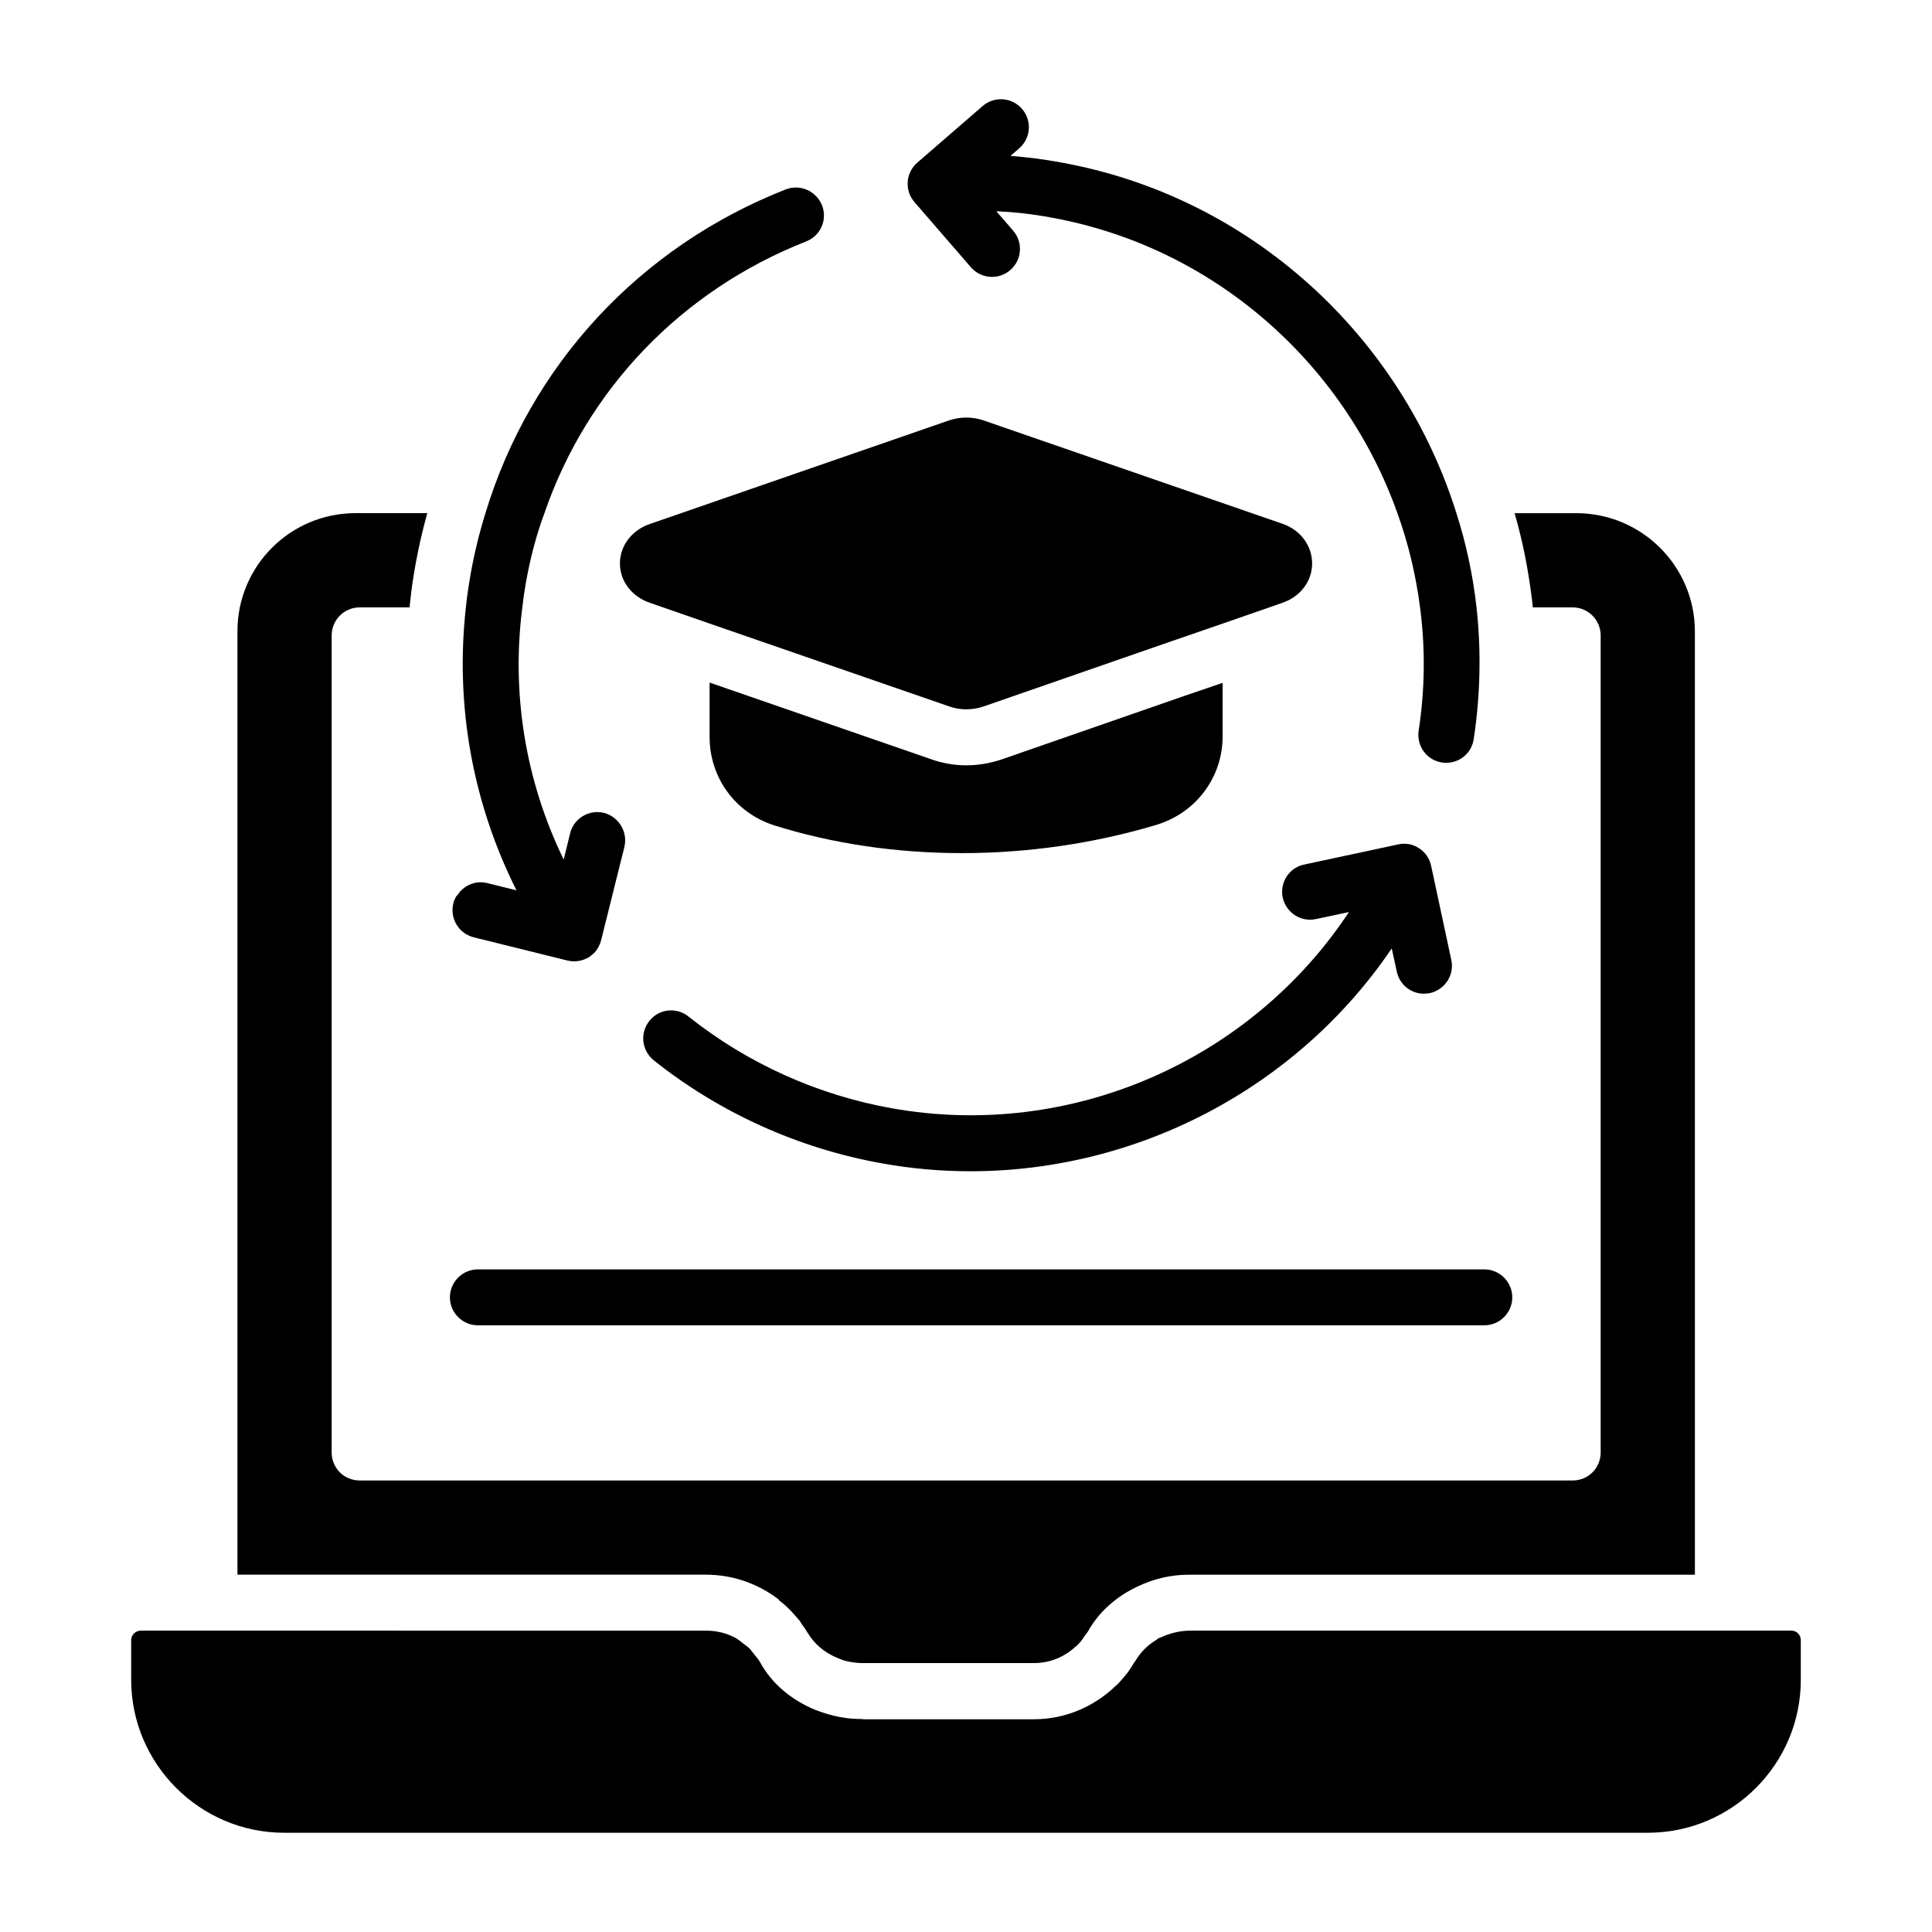
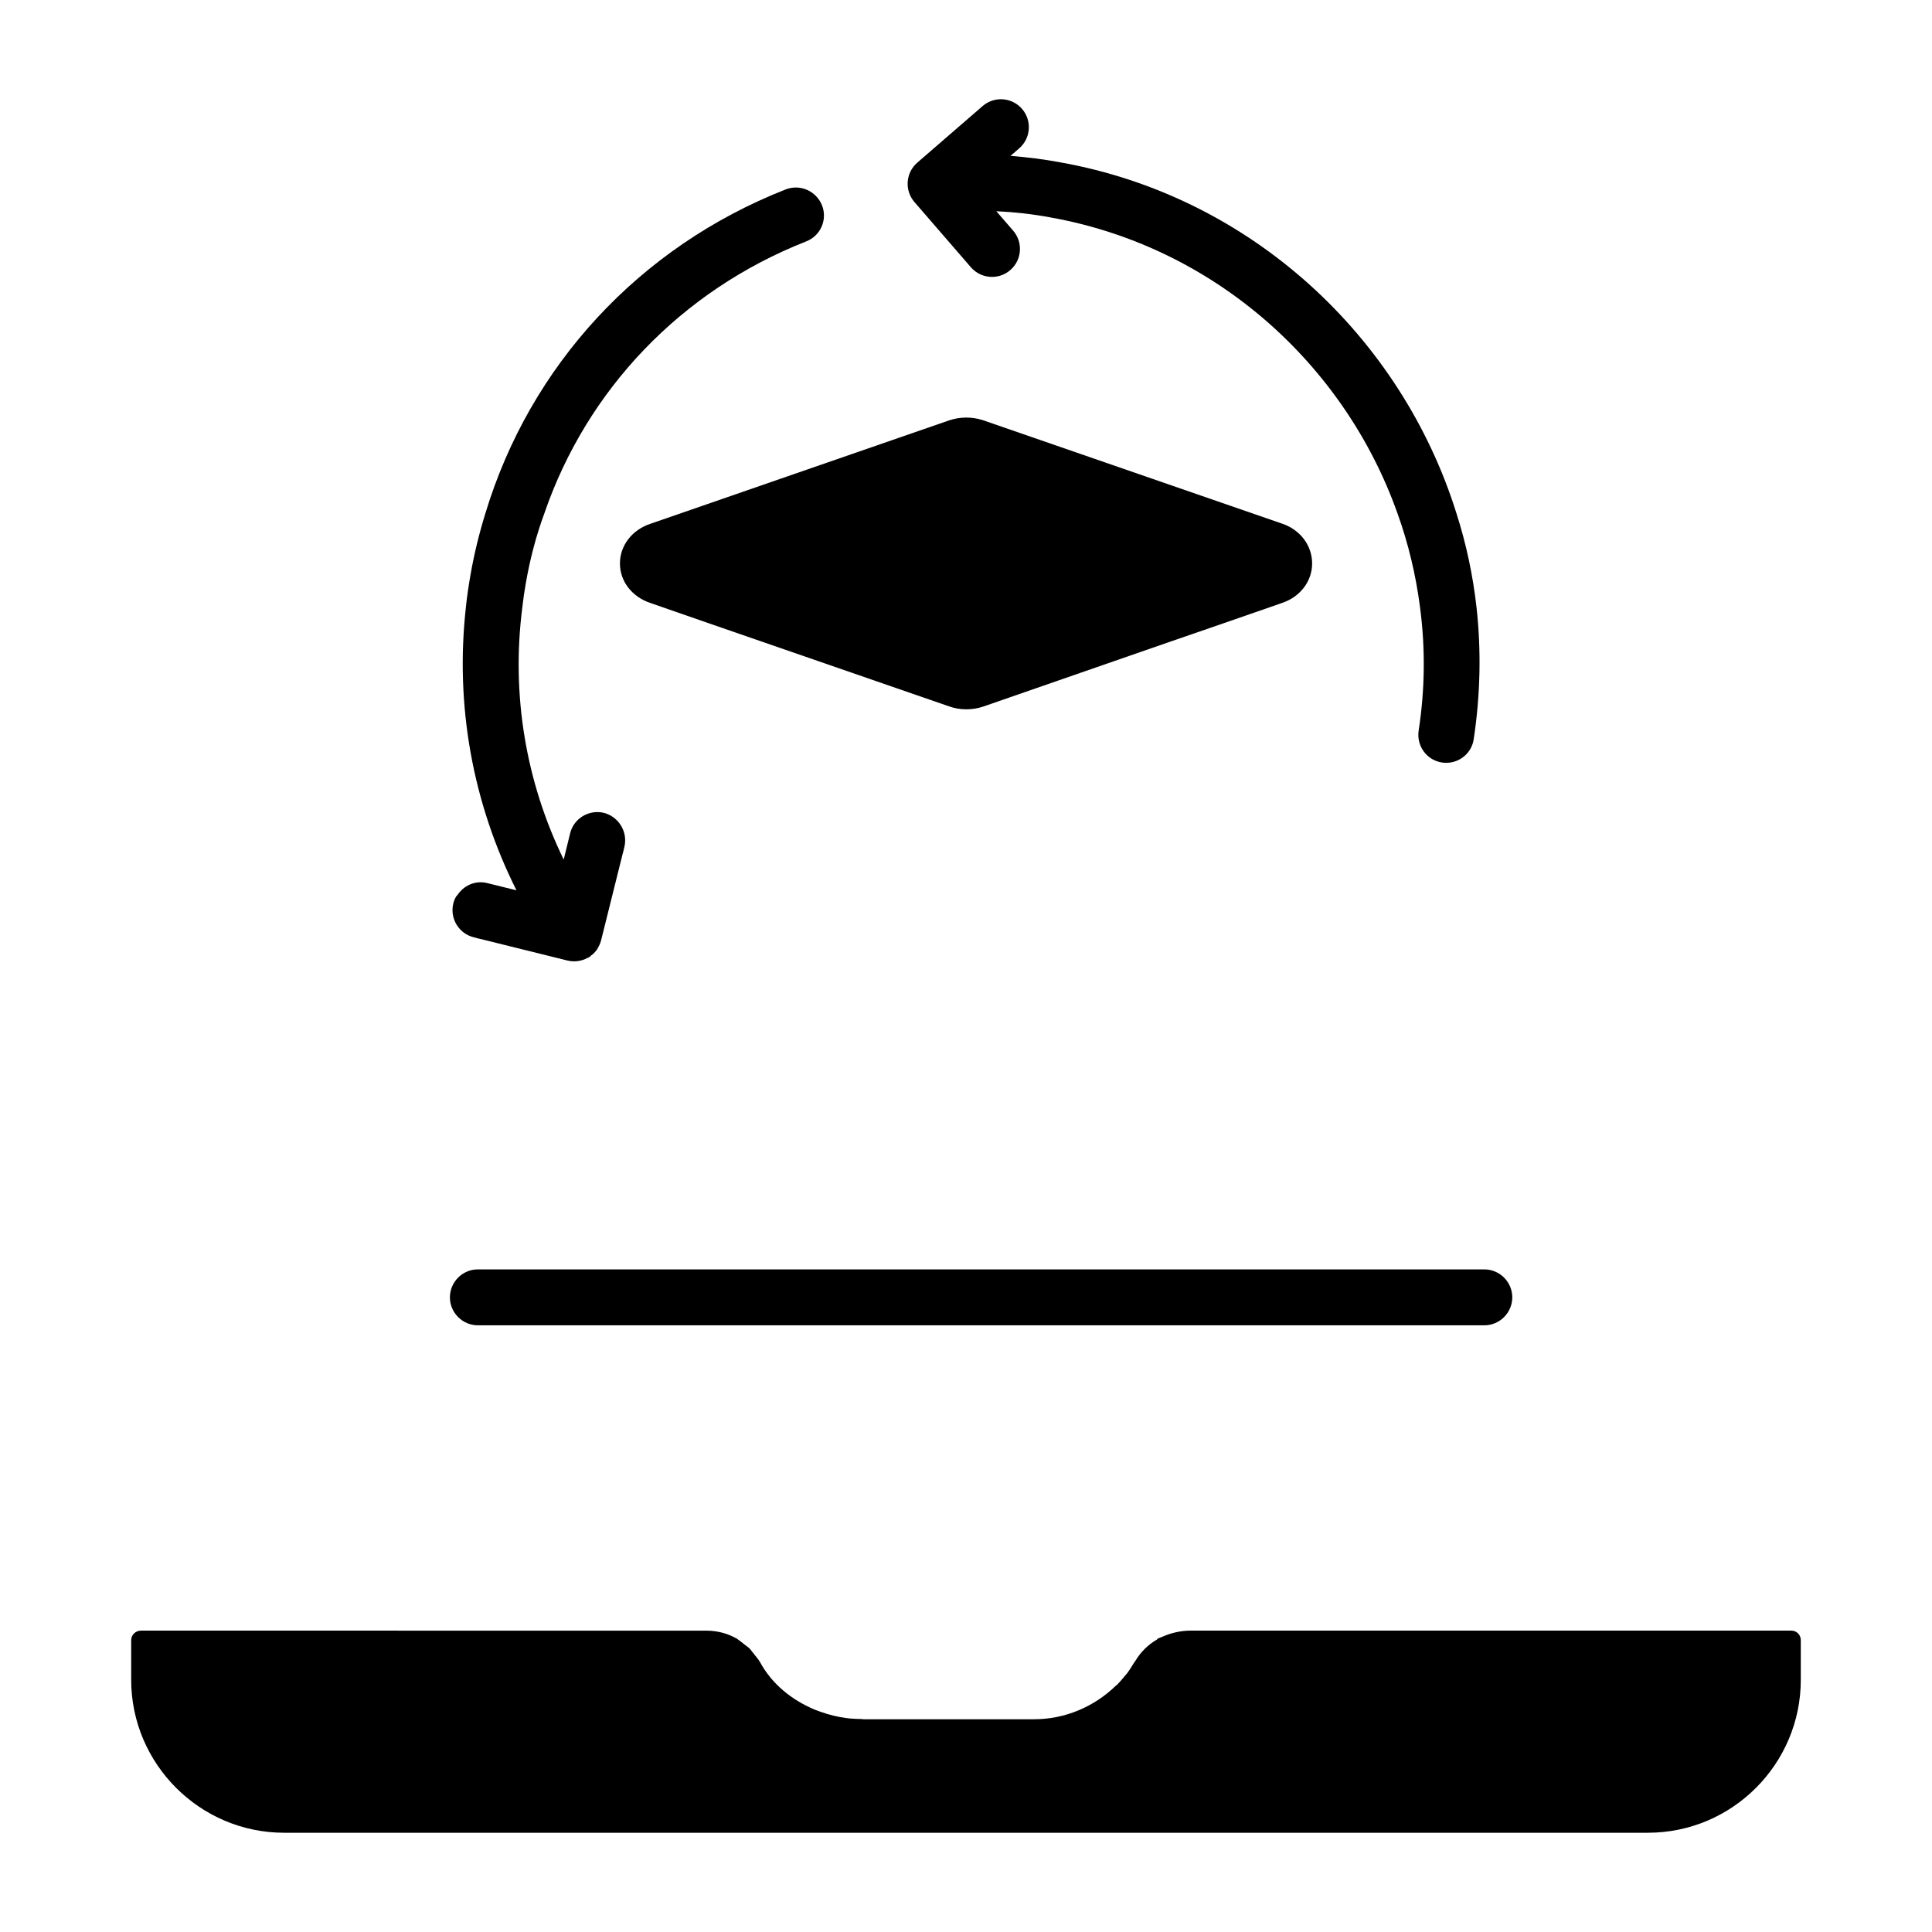
<svg xmlns="http://www.w3.org/2000/svg" fill="#000000" width="800px" height="800px" version="1.1" viewBox="144 144 512 512">
  <g>
-     <path d="m350.29 567.83c0.074 0.148 0.223 0.223 0.297 0.371 0.965 0.742 1.852 1.48 2.668 2.371 0.223 0.148 0.371 0.371 0.52 0.52 0.742 0.816 1.48 1.629 2.223 2.519 0.148 0.297 0.297 0.52 0.445 0.742 0.594 0.816 1.109 1.555 1.555 2.297 1.777 3.039 4.519 5.262 7.633 6.594 0.891 0.371 1.703 0.742 2.668 0.965 0.223 0.074 0.52 0.074 0.742 0.148 1.109 0.223 2.297 0.371 3.481 0.371h45.566c4.148 0 8.074-1.629 11.039-4.445 0.148-0.074 0.297-0.148 0.371-0.297 0.816-0.742 1.406-1.629 2-2.519 0.297-0.445 0.594-0.742 0.816-1.109 2.965-5.336 7.707-9.41 13.336-12.004 4.074-1.926 8.594-3.039 13.336-3.039h134.18l-0.004-249.98c0-17.262-14.078-31.34-31.414-31.34h-16.375c2.223 7.559 3.703 15.336 4.668 23.34 0.074 0.52 0.148 1.113 0.148 1.629h10.594c4.074 0 7.41 3.332 7.41 7.41v216.56c0 4.148-3.332 7.41-7.41 7.41l-321.48-0.004c-4.074 0-7.41-3.262-7.41-7.41l0.004-216.56c0-4.074 3.332-7.41 7.41-7.41h13.262c0-0.52 0.074-1.113 0.148-1.629 0.297-3.188 0.816-6.445 1.406-9.781 0.816-4.519 1.852-9.039 3.113-13.559h-19.043c-17.262 0-31.266 14.004-31.266 31.266v250.05h124.25c6.965 0.004 13.707 2.375 19.117 6.523z" />
    <path d="m618.71 576.13h-18.004-0.148-140.99c-2.816 0-5.41 0.668-7.707 1.703-0.297 0.148-0.668 0.223-0.965 0.371-0.148 0.074-0.223 0.223-0.297 0.297-2.297 1.332-4.297 3.262-5.703 5.633-0.148 0.223-0.223 0.371-0.371 0.52-0.594 0.965-1.184 1.926-1.852 2.816-0.148 0.148-0.297 0.371-0.445 0.52-0.742 0.891-1.48 1.777-2.297 2.594-0.074 0-0.074 0.074-0.148 0.074-5.777 5.633-13.484 8.965-21.781 8.965h-45.047c-0.297 0-0.594-0.074-0.891-0.074h-0.594c-1.039-0.074-2.074-0.074-3.039-0.223-2.445-0.297-4.742-0.891-7.039-1.703-0.371-0.148-0.816-0.297-1.184-0.445-0.074 0-0.148-0.074-0.223-0.074-6.223-2.594-11.484-6.891-14.594-12.668-0.52-0.891-1.188-1.555-1.777-2.371-0.371-0.371-0.594-0.816-0.965-1.184-0.445-0.445-0.961-0.742-1.406-1.113-0.668-0.52-1.262-1.039-1.926-1.48-2.445-1.406-5.188-2.148-8.148-2.148l-149.81-0.008c-1.406 0-2.594 1.113-2.594 2.519v10.52c0 22.301 18.227 40.527 40.527 40.527h361.41c22.375 0 40.527-18.227 40.527-40.527v-10.52c0-1.41-1.113-2.519-2.519-2.519z" />
-     <path d="m377.84 452.32c7.781 1.406 15.633 2.074 23.34 2.074 44.527 0 86.684-22.227 111.65-59.051l1.332 6.148c0.742 3.484 3.777 5.852 7.188 5.852 0.52 0 1.035-0.074 1.555-0.148 4-0.891 6.594-4.816 5.703-8.816l-5.336-24.895c-0.371-1.926-1.555-3.629-3.188-4.668-1.629-1.113-3.629-1.48-5.559-1.039l-24.895 5.336c-4 0.816-6.519 4.742-5.703 8.742 0.891 4 4.816 6.594 8.816 5.703l8.742-1.852c-26.004 39.34-73.645 60.457-121.06 52.012-19.707-3.484-38.379-11.93-53.938-24.301-3.188-2.594-7.852-2.074-10.371 1.113-2.594 3.188-2.074 7.852 1.109 10.445 17.496 13.934 38.461 23.418 60.613 27.344z" />
    <path d="m401.29 214.82c1.461 1.691 3.531 2.562 5.602 2.562 1.723 0 3.453-0.594 4.848-1.809 3.098-2.676 3.43-7.359 0.754-10.449l-4.457-5.148h0.043c4.742 0.223 9.484 0.742 14.227 1.629 43.641 7.781 78.016 38.973 92.02 78.387 2.891 8 4.891 16.375 6 24.969 1.406 10.668 1.332 21.633-0.371 32.672-0.594 4.074 2.148 7.852 6.223 8.445 0.371 0.074 0.742 0.074 1.113 0.074 3.555 0 6.742-2.594 7.262-6.297 1.777-11.781 2-23.484 0.742-34.895-0.961-8.52-2.742-16.895-5.336-24.969-14.594-46.602-54.234-83.945-105.06-92.984-4.293-0.812-8.66-1.332-13.102-1.703l2.301-1.992c3.098-2.676 3.43-7.359 0.754-10.449-2.676-3.106-7.371-3.43-10.449-0.754l-17.309 14.992c-3.098 2.676-3.43 7.359-0.754 10.449z" />
    <path d="m269.53 392.39 1.406 0.371c-0.004-0.008-0.008-0.016-0.012-0.023l23.426 5.805c0.594 0.148 1.184 0.223 1.777 0.223 1.258 0 2.445-0.297 3.555-0.891 0.223-0.074 0.445-0.223 0.668-0.371 0.074-0.074 0.223-0.148 0.297-0.297 0.594-0.371 1.113-0.961 1.555-1.555 0.148-0.297 0.371-0.594 0.52-0.965 0.297-0.52 0.445-1.039 0.594-1.555l5.766-23.141c0.004 0.008 0.008 0.016 0.012 0.023l0.371-1.555c0.965-4-1.48-8-5.41-9.039-4-0.965-8 1.48-8.965 5.41l-1.703 6.965c-10.074-20.672-13.93-43.785-10.965-66.828 0.223-2.074 0.52-4.148 0.891-6.223 1.109-6.445 2.742-12.742 4.965-18.746 11.262-32.746 36.23-58.977 69.348-72.016 3.852-1.48 5.703-5.777 4.223-9.559-1.555-3.852-5.852-5.703-9.633-4.223-38.824 15.262-67.719 46.676-79.57 85.797-1.629 5.262-2.965 10.668-3.926 16.152-0.52 2.965-0.965 5.852-1.258 8.816-2.891 25.93 1.777 51.789 13.41 74.98l-7.781-1.926c-3.164-0.777-6.297 0.672-7.965 3.336-0.012-0.023-0.023-0.051-0.035-0.074-0.445 0.594-0.742 1.332-0.965 2.148-0.965 3.992 1.48 7.992 5.406 8.957z" />
    <path d="m480.39 304.96 3.41-1.188c4.816-1.629 7.926-5.777 7.926-10.445 0-4.742-3.113-8.891-7.852-10.52l-8.148-2.816-71.348-24.672c-2.816-0.891-5.926-0.891-8.816 0.074l-71.051 24.598-8.148 2.816c-4.891 1.629-8.074 5.777-8.074 10.52s3.188 8.816 8 10.445l3.41 1.188 12.371 4.297 63.422 21.93c2.891 1.039 6.148 1.039 9.039 0.074l48.676-16.895 14.816-5.113z" />
-     <path d="m400.07 346.82c-3.258 0-6.519-0.594-9.559-1.703l-58.457-20.227v14.445c0 10.816 6.891 20.152 17.188 23.414 15.559 4.891 32.527 7.336 49.715 7.336 17.336 0 34.895-2.519 51.492-7.484 10.52-3.188 17.559-12.594 17.559-23.484v-14.152l-10.004 3.41-48.602 16.895c-3.109 1.031-6.223 1.551-9.332 1.551z" />
    <path d="m270.64 495.22h266.72c4.074 0 7.41-3.336 7.41-7.41s-3.336-7.41-7.41-7.41h-266.72c-4.074 0-7.41 3.336-7.41 7.41 0.004 4.074 3.336 7.41 7.41 7.41z" />
  </g>
</svg>